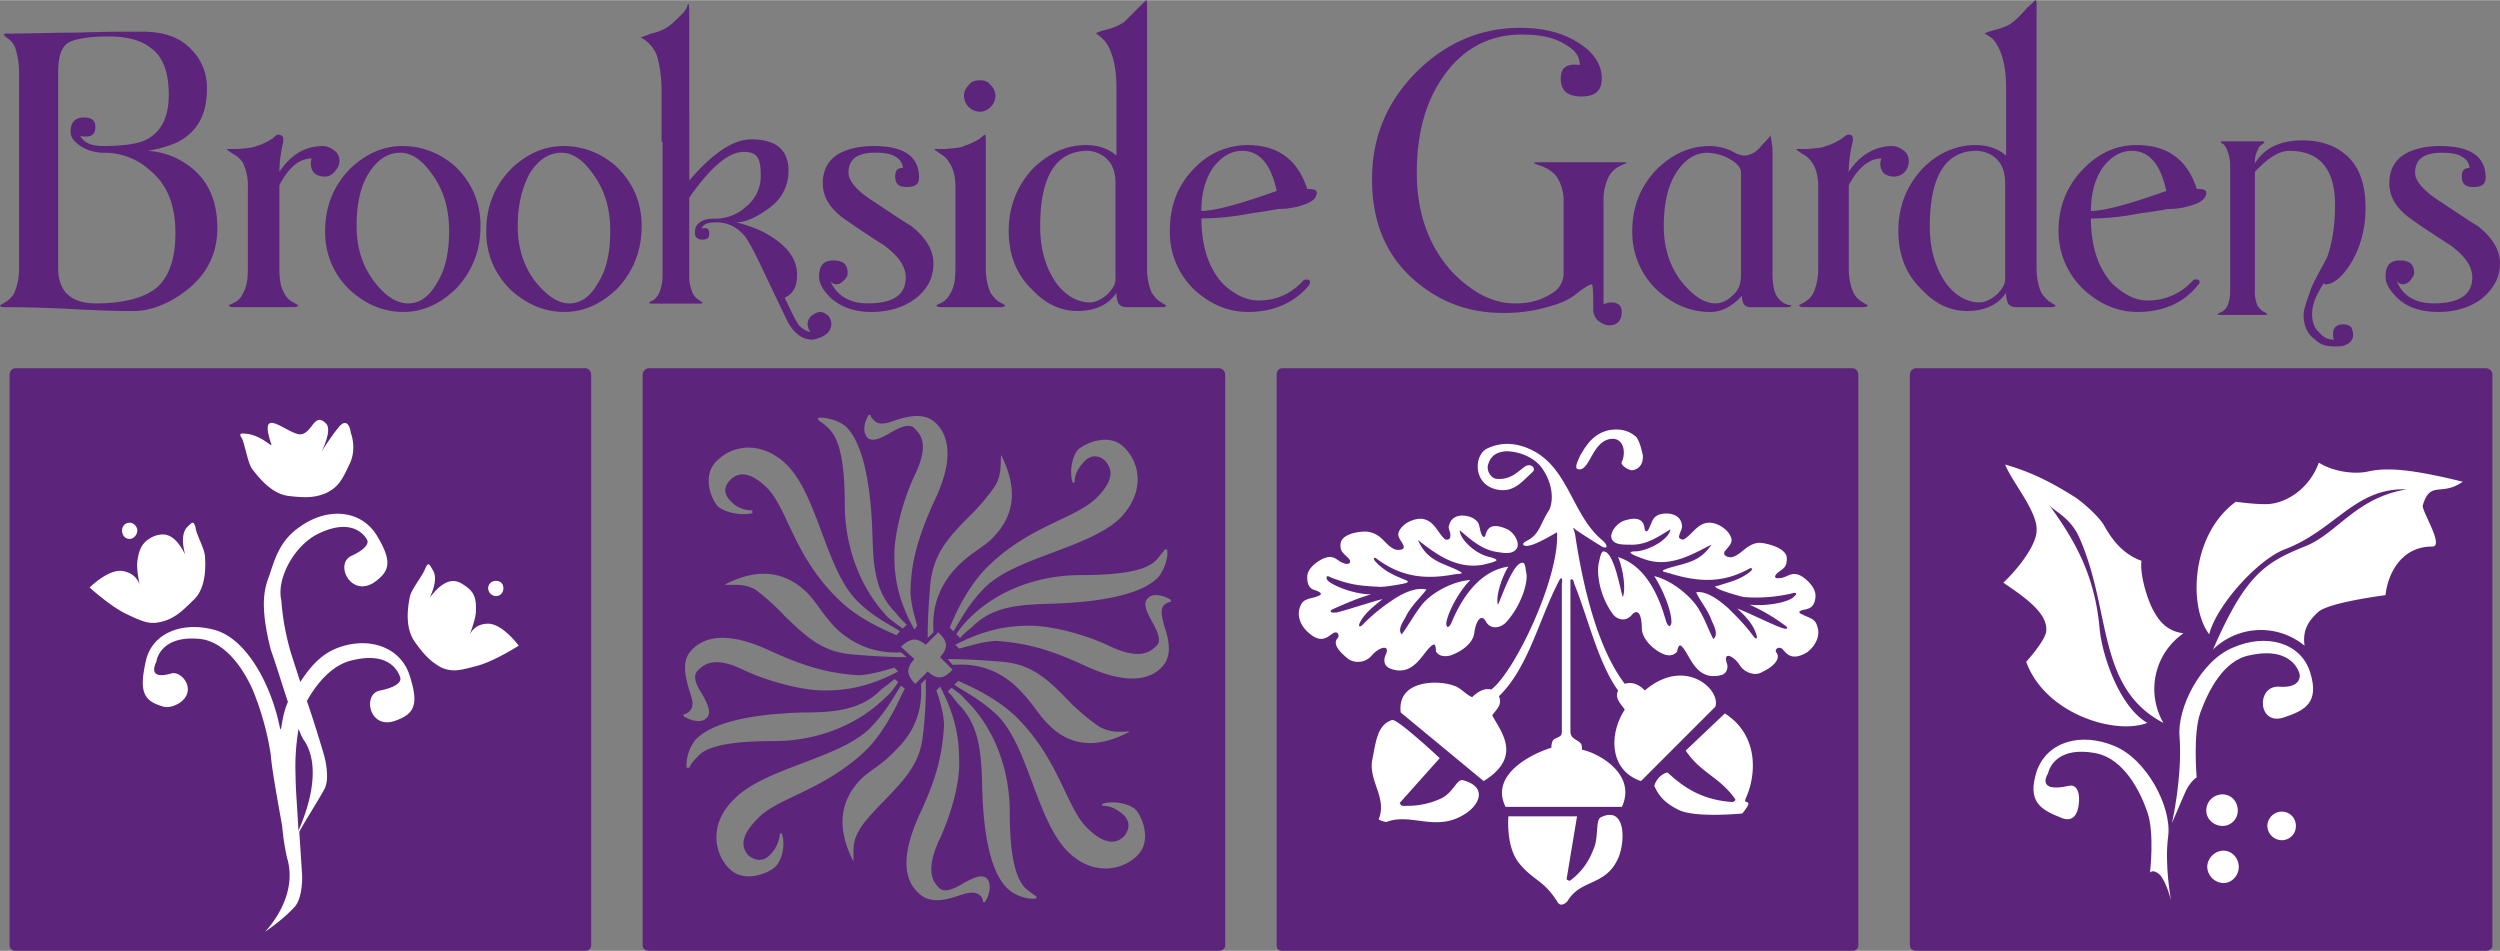
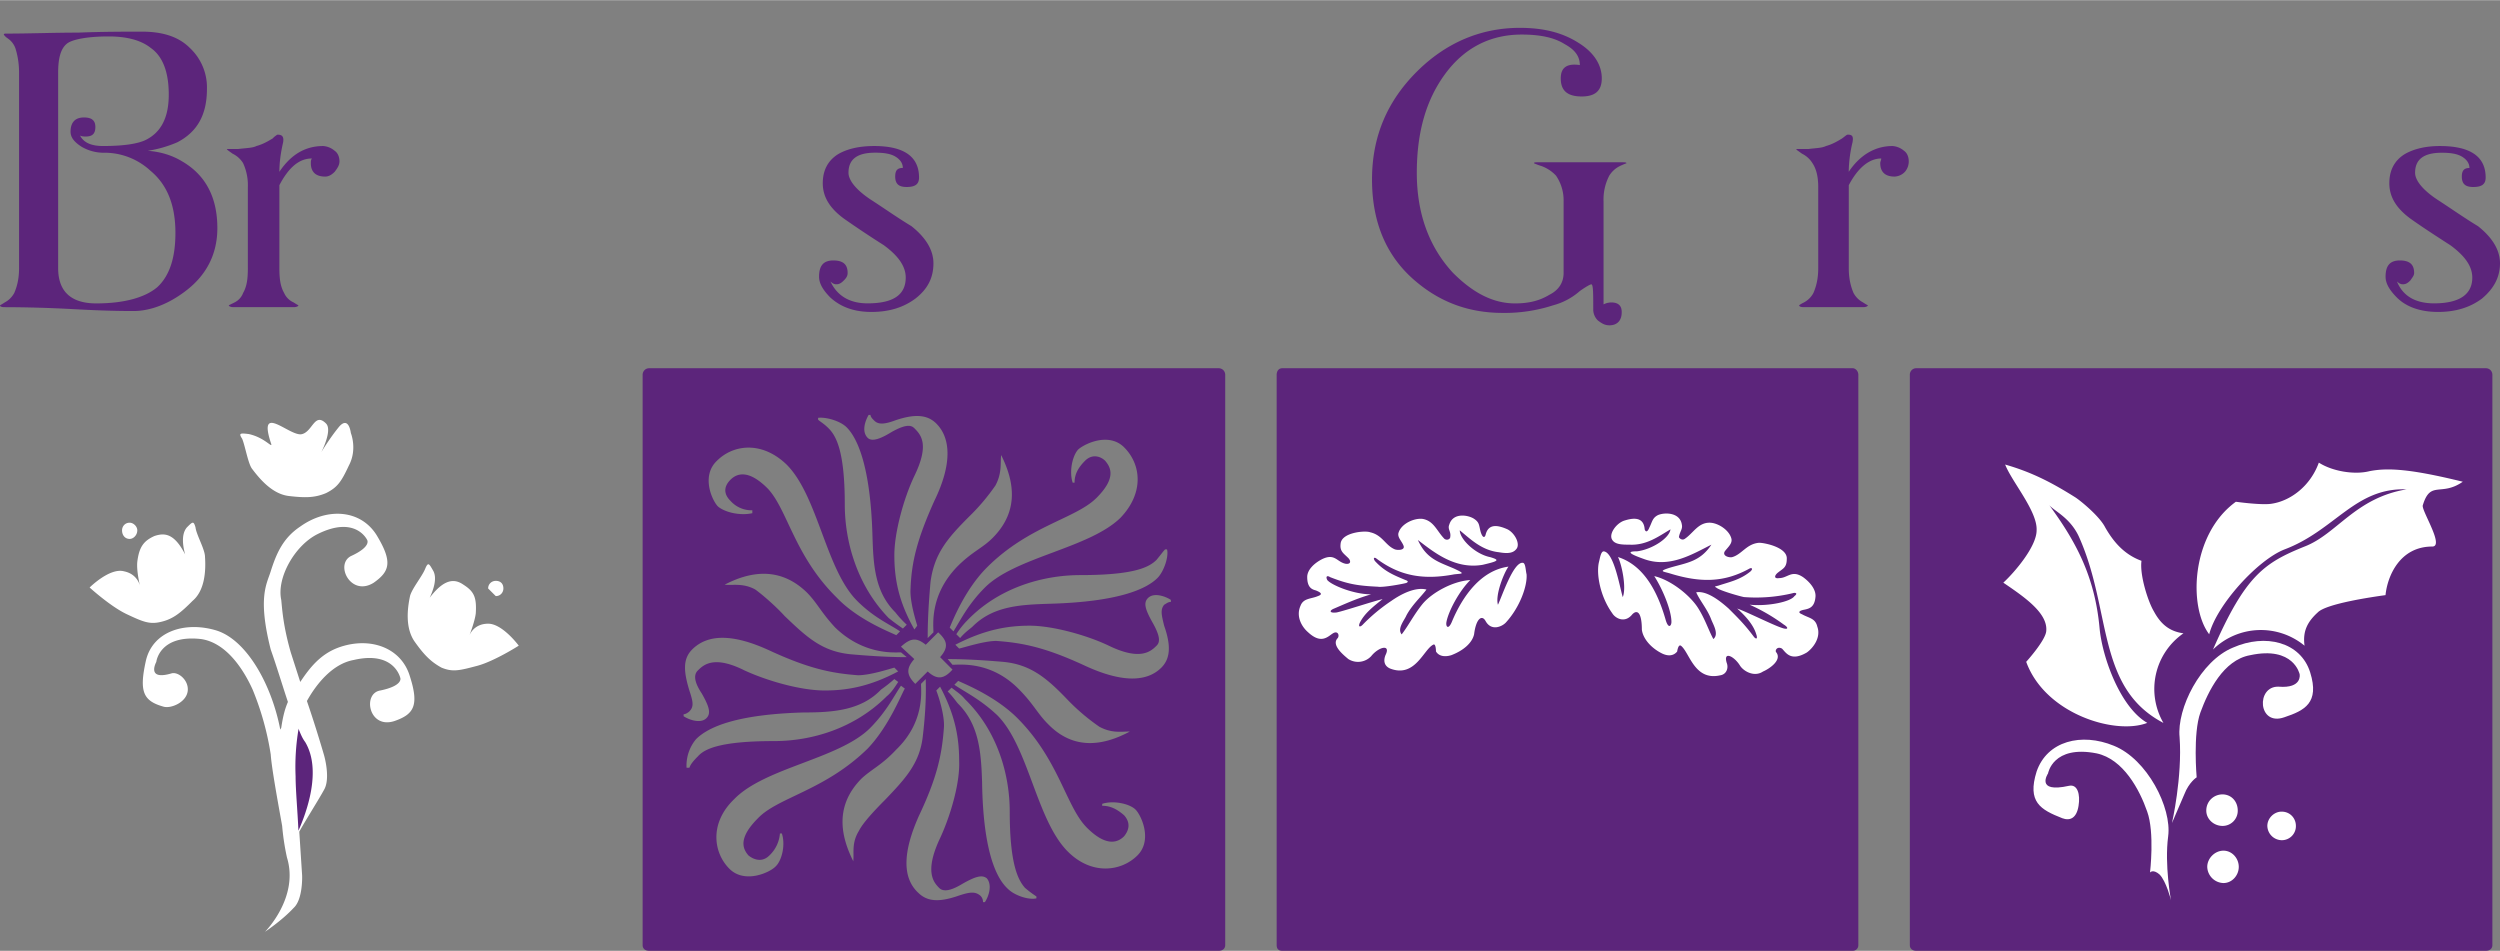
<svg xmlns="http://www.w3.org/2000/svg" width="2500" height="951" viewBox="0 0 43.937 16.707">
  <rect x="0" y="0" width="43.937" height="16.707" fill="#808080" stroke="none" />
  <path d="M33.682 6.468h10.004c.067 0 .117.05.117.117v10.021c0 .066-.05.101-.117.101H33.682c-.067 0-.117-.034-.117-.101V6.585a.113.113 0 0 1 .117-.117zM22.538 6.468h10.021c.051 0 .101.05.101.117v10.021c0 .066-.05.101-.101.101H22.538c-.067 0-.101-.034-.101-.101V6.585c.001-.066.034-.117.101-.117zM11.411 6.468h10.004c.067 0 .118.05.118.117v10.021c0 .066-.05.101-.118.101H11.411c-.067 0-.117-.034-.117-.101V6.585c0-.066.05-.117.117-.117zm5.463 4.742c.101-.118.185-.167.218-.201.369-.369.854-.385 1.374-.402 1.173-.034 1.676-.251 1.877-.453.117-.118.201-.385.167-.502h-.033c-.034.033-.067.083-.151.184-.134.134-.402.268-1.341.268-.653 0-1.424.218-1.977.788a1.447 1.447 0 0 0-.201.251l.067.067zm-.017.185c.084-.017.436-.134.653-.134.469.033.872.117 1.559.436.653.302 1.089.285 1.341.034.167-.167.167-.402.05-.737-.05-.201-.067-.285 0-.369.034-.017.067-.05.118-.05v-.035c-.101-.067-.302-.134-.402-.033-.084.083-.05.201.083.436.151.268.118.352.067.402-.101.101-.285.268-.838 0-.386-.185-.989-.352-1.391-.352-.386 0-.788.067-1.307.335l.067.067zm-.117.285c.134 0 .67-.067 1.156.419.268.268.335.436.52.62.469.486 1.005.368 1.441.134-.151 0-.318.034-.536-.084a3.66 3.66 0 0 1-.537-.452c-.368-.386-.653-.637-1.139-.687-.57-.05-.888-.05-.989-.05l.084.1zm.017-.587c.117-.184.251-.469.553-.771.537-.536 1.827-.687 2.38-1.223.419-.436.369-.938.067-1.24-.268-.268-.687-.067-.804.034-.101.101-.168.385-.101.586h.033c0-.134.051-.251.185-.385s.285-.067.352 0c.1.117.201.302-.151.653-.369.369-1.19.486-1.927 1.224-.385.385-.603.938-.653 1.056l.066.066zm-.821-.117a1.828 1.828 0 0 1-.201-.218c-.369-.368-.386-.854-.402-1.357-.034-1.173-.251-1.692-.453-1.894-.117-.117-.369-.184-.502-.167v.033c.034.033.101.067.184.151.134.134.285.402.285 1.34 0 .654.218 1.425.771 1.994.084.067.151.117.251.185l.067-.067zm.184.017c-.017-.067-.134-.419-.117-.654.017-.469.117-.871.419-1.542.318-.653.285-1.106.033-1.357-.167-.167-.402-.167-.737-.05-.184.067-.285.067-.352 0-.034-.033-.067-.067-.067-.101h-.033c-.05.084-.134.285-.017.402.067.067.201.034.419-.101.268-.151.352-.117.402-.067.117.117.268.285 0 .838-.184.385-.352.989-.352 1.391s.067.804.352 1.307l.05-.066zm.285.117c0-.134-.067-.654.419-1.156.268-.268.436-.318.62-.502.486-.486.369-1.022.151-1.458-.017.151.017.318-.101.536a3.67 3.67 0 0 1-.452.536c-.386.386-.62.653-.688 1.156-.05.553-.05.871-.05.989l.101-.101zm-.587-.017c-.167-.117-.452-.234-.754-.536-.553-.553-.687-1.843-1.24-2.396-.436-.419-.938-.352-1.223-.067-.285.268-.083.704.017.804.118.101.386.167.604.118v-.051a.497.497 0 0 1-.385-.167c-.151-.151-.084-.285 0-.369.101-.101.301-.201.653.151.352.369.469 1.19 1.223 1.927.369.385.938.603 1.039.653l.066-.067zm-.1.838a2.546 2.546 0 0 1-.234.185c-.352.369-.854.402-1.357.402-1.173.033-1.676.251-1.894.469a.727.727 0 0 0-.167.503h.05c.017-.05.05-.101.15-.201.118-.134.402-.268 1.341-.268.653 0 1.408-.218 1.978-.788.083-.067.134-.15.201-.251l-.068-.051zm0-.201c-.067.017-.419.134-.637.134-.469-.034-.871-.118-1.559-.436-.653-.301-1.089-.285-1.357-.017-.167.167-.151.385-.05.72.067.201.083.285 0 .369-.017.017-.067.05-.101.05v.034c.101.067.302.134.402.034.083-.084.05-.201-.084-.436-.167-.252-.117-.353-.067-.402.101-.101.285-.269.821 0 .402.185.989.352 1.408.352.385 0 .788-.067 1.291-.335l-.067-.067zm.117-.268c-.117 0-.653.05-1.156-.436-.251-.269-.318-.436-.502-.62-.486-.47-1.022-.352-1.441-.134.134.017.318-.034.536.084.117.083.352.285.52.469.385.368.653.62 1.156.67.569.051.888.051.988.051l-.101-.084zm0 .586c-.117.167-.251.453-.553.754-.553.537-1.843.687-2.379 1.24-.436.418-.369.938-.084 1.223.268.268.704.067.804-.033.118-.101.185-.386.118-.587h-.034a.592.592 0 0 1-.185.386c-.134.134-.285.067-.368 0-.101-.117-.185-.302.167-.654.352-.369 1.173-.486 1.927-1.223.369-.386.586-.938.654-1.056l-.067-.05zm.821.101c.101.101.151.184.185.218.368.369.402.854.419 1.374.017 1.173.234 1.676.452 1.876.117.118.369.201.503.168v-.033c-.05-.034-.101-.067-.201-.151-.117-.134-.268-.402-.268-1.34 0-.654-.218-1.424-.788-1.977-.067-.084-.151-.134-.234-.201l-.068.066zm-.201-.017c.034.084.151.436.134.654-.034.469-.118.872-.436 1.542-.301.67-.285 1.106-.017 1.357.168.167.386.167.721.05.201-.067.285-.067.369 0a.15.15 0 0 1 .05.117h.033c.067-.1.134-.301.034-.419-.083-.067-.201-.034-.436.101-.251.151-.352.118-.402.067-.101-.101-.251-.285 0-.838.185-.385.369-.988.352-1.391 0-.402-.067-.805-.335-1.307l-.067.067zm-.268-.117c0 .134.067.67-.436 1.156-.251.269-.419.335-.604.503-.486.486-.369 1.022-.151 1.458.017-.151-.033-.318.101-.536.067-.135.269-.353.453-.537.369-.385.62-.654.67-1.139.067-.57.05-.889.05-.989l-.083.084zm.586.016c.168.118.453.252.754.536.553.553.687 1.844 1.24 2.396.419.419.938.352 1.224.067.268-.269.067-.704-.034-.805s-.385-.167-.586-.101v.034c.134 0 .251.05.385.167.134.151.067.285 0 .369-.101.101-.302.201-.654-.151-.368-.369-.486-1.189-1.223-1.927-.386-.386-.938-.604-1.039-.653l-.067.068zm-.251-.485c.15-.168.134-.285-.034-.436l-.218.218c-.167-.134-.268-.117-.436.034l.235.218c-.151.167-.134.285.017.436l.218-.218c.167.151.285.134.436-.033l-.218-.219zM4.91 3.251v1.458c0 .185.017.319.083.436a.326.326 0 0 0 .168.167c.05.034.083.05.083.05 0 .017-.034.033-.083.033H4.105c-.051 0-.084-.017-.084-.033l.101-.05a.305.305 0 0 0 .151-.167c.067-.118.083-.252.083-.437V3.284a.93.93 0 0 0-.083-.419.44.44 0 0 0-.185-.167c-.067-.05-.1-.067-.1-.083h.201c.151-.018.251-.018.318-.052.118-.033.201-.083.285-.133a.384.384 0 0 1 .083-.067c.084 0 .117.034.101.134-.05.218-.066.385-.066.519.201-.301.453-.453.771-.453a.35.35 0 0 1 .201.084c.05.034.084.101.084.185 0 .067-.034.117-.084.184-.051.05-.101.084-.168.084-.167 0-.251-.084-.251-.235 0-.033 0-.05.017-.083-.218 0-.403.151-.57.469zM16.405 4.625c0 .251-.1.452-.318.62-.201.15-.452.234-.771.234-.301 0-.536-.084-.72-.251-.134-.134-.201-.251-.201-.369 0-.201.084-.285.251-.285s.251.067.251.218c0 .05-.017.083-.067.134-.051.05-.084.067-.134.067-.034 0-.067-.017-.101-.05.117.251.335.385.653.385.453 0 .67-.151.67-.453 0-.201-.134-.385-.385-.569a17.914 17.914 0 0 1-.704-.469c-.251-.185-.369-.385-.369-.62 0-.218.084-.402.285-.52.151-.083.352-.134.62-.134.52 0 .787.185.787.553 0 .118-.067.167-.218.167-.134 0-.201-.05-.201-.184 0-.101.033-.151.134-.151 0-.084-.05-.151-.134-.201-.084-.05-.201-.067-.352-.067-.318 0-.469.117-.469.352 0 .134.134.301.385.469.235.151.469.318.721.47.253.201.387.42.387.654zM28.286 5.714c-.083 0-.134-.033-.201-.083a.267.267 0 0 1-.084-.184c0-.302 0-.453-.034-.453-.017 0-.083.034-.201.117a1.156 1.156 0 0 1-.469.251 2.744 2.744 0 0 1-.888.134c-.587 0-1.09-.184-1.525-.553-.52-.436-.771-1.039-.771-1.793s.268-1.391.821-1.927c.502-.486 1.105-.737 1.776-.737.419 0 .754.084 1.039.268.268.168.402.386.402.62 0 .218-.117.318-.352.318-.251 0-.369-.101-.369-.318 0-.185.101-.268.335-.234 0-.151-.083-.269-.268-.369-.185-.117-.436-.167-.754-.167-.553 0-1.006.234-1.341.687-.335.453-.502 1.022-.502 1.743 0 .72.218 1.307.637 1.759.352.352.704.536 1.089.536.251 0 .436-.05.603-.151.167-.083.251-.218.251-.385V3.536a.765.765 0 0 0-.134-.453.655.655 0 0 0-.252-.167 1.073 1.073 0 0 1-.134-.05c0-.017.017-.017.067-.017h1.475c.05 0 .083 0 .083.017 0 0-.05.017-.118.05a.457.457 0 0 0-.184.167.91.91 0 0 0-.101.453v1.81a.31.31 0 0 1 .134-.034c.117 0 .185.05.185.167.003.151-.081.235-.215.235zM32.492 3.251v1.458c0 .185.034.319.083.436a.404.404 0 0 0 .168.167c.05.034.084.05.084.05 0 .017-.034.033-.084.033h-1.039c-.067 0-.084-.017-.084-.033 0 0 .017-.017.084-.05a.405.405 0 0 0 .167-.167c.05-.117.084-.251.084-.436V3.284c0-.184-.034-.318-.101-.419a.443.443 0 0 0-.184-.167c-.067-.05-.101-.067-.101-.083h.218c.134-.017.234-.017.302-.051.117-.033.201-.083.285-.134.067-.05.083-.067.1-.067.084 0 .101.034.084.134a2.32 2.32 0 0 0-.067.519c.201-.301.469-.453.771-.453a.35.35 0 0 1 .201.084c.05.034.083.101.083.185a.28.28 0 0 1-.067.184.265.265 0 0 1-.183.084c-.167 0-.251-.084-.251-.235 0-.033.017-.05.017-.083-.202 0-.403.151-.57.469zM43.937 4.625c0 .251-.117.452-.318.62-.201.15-.452.234-.771.234-.302 0-.553-.084-.721-.251-.134-.134-.201-.251-.201-.369 0-.201.084-.285.251-.285s.251.067.251.218c0 .05-.033.083-.067.134-.05.05-.083.067-.134.067-.033 0-.067-.017-.101-.05.101.251.318.385.653.385.436 0 .671-.151.671-.453 0-.201-.134-.385-.386-.569-.234-.151-.469-.302-.704-.469-.251-.185-.368-.385-.368-.62 0-.218.083-.402.285-.52.151-.083.352-.134.603-.134.536 0 .805.185.805.553 0 .118-.067.167-.218.167-.134 0-.201-.05-.201-.184.001-.099.034-.15.134-.15 0-.084-.05-.151-.134-.201s-.201-.067-.352-.067c-.318 0-.469.117-.469.352 0 .134.134.301.386.469.234.151.469.318.72.47.252.2.386.419.386.653zM3.82 4.005c0 .469-.201.854-.604 1.14-.3.217-.602.318-.87.318-.402 0-.754-.017-1.072-.034a23.077 23.077 0 0 0-1.19-.034C.017 5.396 0 5.379 0 5.362c0 0 .033-.017.083-.05a.407.407 0 0 0 .168-.167c.05-.117.084-.251.084-.436V1.273c0-.185-.034-.335-.067-.436A.359.359 0 0 0 .134.67C.084.637.067.604.067.604c0-.017.017-.017.067-.017C.52.587.939.57 1.374.57 1.81.553 2.195.553 2.497.553c.352 0 .637.084.838.285a.95.95 0 0 1 .302.721c0 .452-.167.754-.52.938a2.132 2.132 0 0 1-.52.15c.235.017.436.084.603.185.403.234.62.62.62 1.173zm-.737.084c0-.469-.134-.838-.436-1.089a1.189 1.189 0 0 0-.837-.319.77.77 0 0 1-.369-.101c-.134-.083-.201-.167-.201-.268 0-.167.084-.251.235-.251.134 0 .201.05.201.167s-.051.168-.168.168c-.033 0-.067 0-.101-.017.068.135.218.184.403.184.335 0 .586-.033.737-.1.285-.134.419-.402.419-.804 0-.386-.101-.67-.318-.821C2.48.704 2.229.637 1.91.637c-.369 0-.62.05-.721.117-.117.084-.167.251-.167.52v3.435c0 .419.235.62.67.62.486 0 .854-.101 1.072-.285.218-.201.319-.52.319-.955z" fill="#5c257b" />
-   <path d="M8.445 3.972c0 .436-.151.804-.436 1.105-.284.269-.586.402-.921.402-.352 0-.653-.134-.921-.369a1.39 1.39 0 0 1-.453-1.055c0-.436.151-.804.453-1.106.268-.251.57-.386.905-.386s.653.118.922.352c.3.286.451.638.451 1.057zm-.552.083c0-.402-.101-.737-.318-1.022-.169-.235-.353-.352-.537-.352-.218 0-.402.117-.553.352-.151.235-.218.553-.218.939 0 .402.118.737.335 1.005.184.235.385.352.57.352.201 0 .369-.117.503-.352.15-.235.218-.537.218-.922zM11.277 3.972c0 .436-.151.804-.436 1.105-.285.269-.587.402-.922.402-.352 0-.653-.134-.922-.369a1.396 1.396 0 0 1-.451-1.055c0-.436.151-.804.452-1.106.269-.251.57-.386.905-.386s.653.118.921.352c.302.286.453.638.453 1.057zm-.552.083c0-.402-.101-.737-.319-1.022-.167-.235-.352-.352-.536-.352-.218 0-.402.117-.553.352-.134.235-.218.553-.218.939 0 .402.118.737.335 1.005.201.235.385.352.57.352.201 0 .369-.117.502-.352.151-.235.219-.537.219-.922zM17.494 1.676c0 .083-.033.15-.084.201a.268.268 0 0 1-.184.083.281.281 0 0 1-.201-.083.28.28 0 0 1-.083-.201c0-.067.033-.134.083-.185.05-.067.117-.083.201-.083.067 0 .134.017.184.083a.267.267 0 0 1 .084.185zm.168 3.686c0 .017-.017.033-.067.033h-1.056c-.05 0-.084-.017-.084-.033l.101-.05a.383.383 0 0 0 .151-.167c.067-.117.084-.251.084-.436V3.284c0-.184-.034-.318-.101-.419a.407.407 0 0 0-.167-.167c-.067-.05-.101-.067-.101-.083h.201c.134-.017.251-.017.318-.051a1.41 1.41 0 0 0 .285-.134.384.384 0 0 1 .083-.067c.017 0 .017.067.017.218v2.128c0 .185.034.319.083.436.051.067.101.134.168.167.068.034.085.05.085.05zM20.494 5.362c0 .017-.017.033-.067.033h-.62c-.067 0-.117-.017-.151-.067a.446.446 0 0 1-.034-.184c-.15.218-.385.318-.687.318-.285 0-.553-.117-.788-.369-.285-.268-.419-.62-.419-1.039 0-.436.151-.804.436-1.106.285-.268.586-.402.921-.402.218 0 .402.067.536.185v-1.19c0-.268-.033-.469-.101-.637a.593.593 0 0 0-.167-.251c-.067-.05-.1-.083-.1-.067 0 0 .05-.034.184-.067a.967.967 0 0 0 .318-.134L20.142 0c.017 0 .017.067.017.218v4.491c0 .185.034.319.084.436.05.067.101.134.168.167.049.034.083.05.083.05zm-.889-.452V3.217c0-.218-.067-.369-.201-.469a.536.536 0 0 0-.285-.101c-.553 0-.838.436-.838 1.324 0 .419.101.737.285 1.005.168.218.369.335.587.335.101 0 .201-.05.301-.134.101-.1.151-.183.151-.267zM23.007 5.01c-.268.318-.637.469-1.073.469-.352 0-.653-.134-.921-.369a1.394 1.394 0 0 1-.453-1.056c0-.436.134-.804.436-1.106a1.29 1.29 0 0 1 .922-.402c.536 0 .888.251 1.056.771.117 0 .168.017.168.067 0 .084-.067.151-.201.201-.134.05-.285.084-.486.084.017 0-.15.033-.502.083a4.633 4.633 0 0 1-.838.084c0 .502.134.888.385 1.156.201.184.402.285.62.285.318 0 .57-.117.788-.352.015-.015.032-.015.066-.015s.05.017.05.05c0 .017-.017.034-.017.05zm-.569-1.658c-.101-.469-.302-.704-.604-.704-.201 0-.368.101-.52.302-.134.201-.201.452-.201.754.235-.001.671-.118 1.325-.352zM30.598 4.826V3.033c0-.101-.083-.185-.251-.269a.894.894 0 0 0-.335-.083c-.218 0-.402.117-.553.352-.151.234-.218.553-.218.938 0 .402.117.737.335 1.005.201.235.385.352.569.352.117 0 .218-.05.318-.151.101-.083.135-.217.135-.351zm.553-2.229v2.179c0 .184.017.335.083.436.034.05.083.101.167.134a.294.294 0 0 0 .084.017c0 .017-.033.033-.084.033h-.637c-.101 0-.15-.067-.15-.201-.168.184-.353.285-.553.285-.352 0-.654-.134-.921-.369a1.394 1.394 0 0 1-.453-1.056c0-.436.151-.804.453-1.106.268-.251.569-.386.904-.386.134 0 .269.034.386.084a.51.51 0 0 0 .218.084c.101 0 .218-.05.318-.185.117-.117.168-.184.151-.184l.034.235zM36.128 5.362c0 .017-.033.033-.084.033h-.603c-.067 0-.117-.017-.151-.067a.449.449 0 0 1-.033-.184c-.151.218-.386.318-.688.318-.285 0-.553-.117-.787-.369-.285-.268-.419-.62-.419-1.039 0-.436.15-.804.436-1.106.268-.268.586-.402.922-.402.218 0 .402.067.536.185v-1.19c0-.268-.034-.469-.101-.637-.051-.117-.101-.201-.168-.251-.083-.05-.117-.083-.117-.067 0 0 .067-.034.201-.067.134-.034.251-.084.302-.134.067-.05.15-.134.251-.251.101-.084.134-.134.151-.134.017 0 .017.067.017.218v4.491c0 .185.033.319.084.436.05.067.101.134.167.167.051.034.084.05.084.05zm-.888-.452V3.217c0-.218-.067-.369-.201-.469a.543.543 0 0 0-.302-.101c-.536 0-.821.436-.821 1.324 0 .419.101.737.285 1.005.167.218.368.335.586.335.101 0 .201-.05.302-.134.1-.1.151-.183.151-.267zM38.625 5.01c-.251.318-.62.469-1.056.469-.352 0-.654-.134-.922-.369a1.409 1.409 0 0 1-.469-1.056c0-.436.151-.804.453-1.106.268-.268.569-.402.921-.402.537 0 .888.251 1.056.771.117 0 .167.017.167.067 0 .084-.067.151-.201.201a1.31 1.31 0 0 1-.485.085c.017 0-.151.033-.52.083a4.477 4.477 0 0 1-.821.084c0 .502.134.888.386 1.156.201.184.402.285.603.285.318 0 .586-.117.804-.352.017-.017.033-.017.067-.017.033 0 .05.017.05.05 0 .018-.016.035-.033.051zm-.553-1.658c-.101-.469-.301-.704-.603-.704-.201 0-.369.101-.52.302-.134.201-.201.452-.201.754.234-.001.67-.118 1.324-.352zM41.574 3.653c0 .386-.101.721-.269.989-.15.234-.302.352-.436.352-.017 0-.017-.017-.033-.017-.101.168-.201.335-.201.536 0 .134.033.252.134.335a.3.3 0 0 0 .251.117c-.017-.033-.017-.067-.017-.101 0-.117.067-.167.185-.167a.19.19 0 0 1 .134.05.315.315 0 0 1 .034.134c0 .117-.101.184-.218.201-.268.018-.368-.033-.469-.133-.117-.084-.184-.235-.184-.419 0-.101.067-.268.134-.469.117-.268.268-.486.301-.604.083-.268.118-.553.118-.854 0-.637-.269-.955-.805-.955-.185 0-.385.134-.604.369v2.078a.66.66 0 0 0 .051.285c.033.034.067.084.117.101.033.017.05.033.05.033 0 .017-.017.017-.05.017h-.771c-.034 0-.05 0-.05-.017 0 0 .017-.017.067-.033a.291.291 0 0 0 .101-.101.674.674 0 0 0 .05-.285V2.916a.595.595 0 0 0-.05-.268.275.275 0 0 0-.067-.117c-.033-.017-.05-.033-.05-.033 0-.017.017-.017.05-.017h.67c.034 0 .05 0 .05.017l-.034.033a.166.166 0 0 0-.083.101.437.437 0 0 0-.051.234c.201-.318.52-.402.838-.402.302 0 .553.083.737.234.253.201.37.519.37.955zM12.115 1.96v1.207c.419-.486.771-.721 1.089-.721.436 0 .654.185.654.553 0 .285-.134.52-.385.687-.218.151-.386.218-.536.218.201.05.385.117.536.201.352.201.536.436.536.721 0 .201-.067.335-.218.402.117.251.201.419.251.486.05.051.117.101.201.118a.272.272 0 0 1-.05-.134c0-.05.017-.101.067-.151.051-.034.101-.067.151-.067.067 0 .1.033.15.067.034.05.05.101.05.134a.239.239 0 0 1-.083.184.537.537 0 0 1-.251.101c-.167 0-.318-.101-.436-.318l-.52-1.089c-.118-.234-.201-.402-.302-.486a.607.607 0 0 0-.453-.167c-.134 0-.218.034-.234.117.017-.017.033-.017.05-.017.067 0 .083.034.083.101s-.033.101-.117.101-.134-.034-.134-.117c0-.084.017-.134.083-.185s.167-.067.268-.067a.789.789 0 0 0 .536-.201.69.69 0 0 0 .269-.57c0-.302-.067-.402-.302-.402-.302 0-.637.352-.955.805v1.391c0 .117.033.218.067.302.034.05.067.084.117.117.034.017.05.034.05.034 0 .017-.017.017-.05.017h-.838c-.033 0-.05 0-.05-.017 0 0 .017-.017.05-.034.05-.017.084-.067.118-.117a.815.815 0 0 0 .067-.302V2.48l-.017.017v-.889c0-.268-.033-.469-.083-.637a.609.609 0 0 0-.285-.318s.067-.017.184-.067a.812.812 0 0 0 .318-.134c.067-.05.151-.134.251-.234.084-.101.067-.151.084-.151s.017.084.017.235V1.96h.002z" fill="#5c257b" />
-   <path d="M27.548 15.835c.235-.402.687-.251.905-.788.117-.318.101-.888-.318-.687-.101.05-.033.369-.134.57a1.167 1.167 0 0 1-.335.486c-.067.05-.067.083-.134.034l.184-1.106H26.51s-.051.553.201.838c.235.285.419.285.654.654.066.134.183-.001.183-.001zM30.615 14.294c.017 0 .101-.134.101-.134.05-.117-.084-.017-.034-.134.185-.402.235-1.105-.368-1.491l-.688.653c.269.402.587.453.872.855 0 .034-.017.034-.05.05-.469-.034-.804-.201-1.14-.52-.101.017-.201.117-.234.234.084.201.218.318.419.419.284.151 1.122.068 1.122.068zM24.364 14.444c.419-.167.855.168 1.341-.117.302-.167.452-.503 0-.62-.101-.017-.167.218-.369.318a1.382 1.382 0 0 1-.603.134c-.067 0-.101.017-.134-.05l.704-.788s-.754-.704-.838-.67c-.268.084-.285.402-.352.721-.05.369.268.653.117 1.022.034.034.134.05.134.05zM27.364 9.351c.05.787-.737 2.446-1.156 2.765-.168-.05-.335.134-.335.134-.117-.05-.201-.167-.318-.201-.252-.101-1.006-.118-.938.469l1.458 1.206c.704-.436.285-.888.151-1.156.067-.1.185-.184.117-.335.52-.502.704-1.357 1.056-2.027.05-.101.067-.017.05.05v2.597c0 .084-.034.084-.134.134-.05.034-.05.134-.05.151-.335.101-1.089.469-.805 1.039h2.045c.268-.586-.436-.955-.704-1.005 0-.033.017-.101-.067-.15-.05-.034-.134-.067-.134-.168V10.19c.05-.051.067.067.067.067.234.57.419 1.391.771 1.876-.067.134.05.235.117.335-.285.436-.268 1.072.285 1.256l1.307-1.307c.101-.302-.536-.888-1.24-.285 0 0-.151-.184-.352-.117-.486-.637-.737-1.726-.871-2.614-.017-.101-.067-.167 0-.101.067.051.385.252.469.302.101.051.117-.017 0-.117-.52-.436-.586-1.257-1.223-1.575-.269-.134-.537-.151-.788-.033-.234.101-.268.62.151.72.302.067.436-.117.637-.301.083-.067-.034-.185-.151-.084-.117.084-.234.218-.469.201-.101 0-.201-.151-.151-.268.051-.151.151-.201.302-.218.235 0 .47.101.604.252.167.201.268.519.167.771-.167.251-.167.436-.402.553-.101.051-.067.101.033.084.132-.019.384-.17.501-.236zM28.872 7.993c-.017-.067-.05-.235-.117-.318-.134-.117-.285-.151-.486-.117-.268.067-.385.251-.502.452-.034.084-.117.235-.017.235.201.017.235-.52.586-.537.218 0 .234.269.168.402-.034.05.083.134.167.151.084 0 .218-.067.201-.268z" fill="#fff" />
  <path d="M29.358 9.3c-.201.118-.419.285-.721.269-.117 0-.251 0-.302-.084-.067-.101.067-.285.201-.335.151-.05.352-.084.369.15.017.051.05.051.083-.033.051-.101.051-.167.151-.218.117-.05.385-.05.419.167.017.083-.034.117-.051.218 0 .017.051.067.101.034.151-.101.235-.285.436-.285.151 0 .353.134.386.285.017.084-.067.15-.117.218-.051.084.084.117.134.101.168-.05.251-.234.469-.251.101 0 .502.083.486.285 0 .151-.067.168-.15.235-.067.05-.084.117.017.101.15 0 .218-.151.419-.017.117.084.234.218.218.352-.017.184-.117.201-.185.218-.101.017-.134.05-.05.083.117.067.234.067.268.218.067.184-.067.369-.184.453-.285.167-.369 0-.436-.067-.083-.05-.134.034-.1.067.1.134-.118.285-.235.335-.15.101-.335 0-.402-.101-.101-.167-.302-.268-.235-.05.034.084 0 .201-.117.218-.452.101-.536-.402-.687-.52-.05-.034-.067.101-.067.101-.067.083-.168.083-.269.033-.201-.101-.335-.268-.352-.419 0-.268-.067-.369-.167-.268-.134.167-.302.067-.352-.017-.218-.301-.285-.703-.234-.904.017-.067.033-.185.083-.185.184.017.285.653.335.804.067-.167-.017-.57-.084-.704.469.15.704.637.838 1.106.05.167.101.101.101.034 0-.201-.151-.57-.302-.805.285.067.604.318.754.536.134.201.201.419.285.57.101-.083 0-.251-.034-.335-.067-.184-.201-.335-.268-.486.185-.034.419.15.57.285.184.184.285.285.436.486.034.05.084.067.05-.033-.05-.168-.185-.318-.335-.453.15.05.62.285.771.335.134.05.134 0 .051-.051a3.21 3.21 0 0 0-.604-.352c.318.033.721-.05.788-.151.067-.05.017-.067-.034-.05a2.76 2.76 0 0 1-.854.067c-.084-.017-.436-.117-.486-.167-.033-.017-.033-.017.034-.033.201-.067.385-.101.569-.252.05-.05.017-.066-.017-.05-.452.251-.871.251-1.408.084-.117-.034-.201-.034.017-.101.285-.084.52-.101.72-.402-.335.167-.737.419-1.19.251-.285-.101-.285-.134-.117-.134.269-.034.57-.235.587-.386zM25.655 9.317c.184.151.385.352.687.385.101.017.234.034.302-.05.084-.084-.017-.285-.151-.353-.151-.066-.335-.117-.385.101-.017.051-.051.051-.084-.05-.033-.117-.017-.168-.117-.235s-.369-.117-.436.101c-.034.083.033.117.017.218 0 .034-.05.067-.101.034-.134-.134-.185-.318-.386-.352-.15-.017-.368.084-.419.235-.033.083.051.15.084.234.034.084-.101.084-.15.067-.168-.067-.218-.252-.436-.301-.083-.034-.502 0-.519.201-.017.134.05.167.134.251.05.05.05.117-.05.101-.151-.033-.184-.185-.402-.084-.135.067-.269.185-.269.318 0 .185.084.218.151.235.083.034.134.067.034.101-.117.05-.251.034-.302.167-.084.185.017.369.134.469.235.218.352.067.436.017.084-.051.118.033.084.083-.117.117.084.285.185.369a.317.317 0 0 0 .402-.05c.134-.167.352-.218.251-.017-.033.084-.033.185.084.235.436.167.586-.335.754-.419.05-.034.05.118.05.118.05.083.151.101.268.066.218-.083.369-.218.402-.368.033-.269.134-.352.201-.234.101.184.285.1.352.033.251-.269.386-.653.369-.854-.017-.067-.017-.201-.067-.201-.167-.017-.369.603-.436.737-.05-.168.101-.553.185-.67-.486.067-.805.52-.989.956-.066.167-.117.1-.101.017.034-.185.218-.536.419-.737-.301.017-.67.218-.838.419-.15.184-.251.385-.368.536-.084-.101.05-.251.084-.335.1-.185.251-.319.352-.453-.201-.05-.452.083-.62.201a3.082 3.082 0 0 0-.503.419c-.033.034-.083.051-.05-.033.083-.168.234-.285.402-.419-.151.033-.654.201-.805.234-.134.017-.134-.033-.05-.067.235-.101.419-.184.654-.251-.318 0-.704-.167-.771-.251-.034-.067 0-.084.05-.051.302.118.469.151.838.168.084.017.452-.05.503-.067.033-.017.033-.033-.017-.05-.201-.084-.369-.151-.537-.335-.033-.05-.017-.067.017-.05.419.318.838.386 1.375.285.134-.017.218 0 0-.101-.269-.117-.486-.168-.637-.503.285.218.654.52 1.139.436.285-.067.302-.083.135-.134-.27-.053-.538-.321-.538-.472zM38.792 15.232c0-.151.134-.285.285-.285.151 0 .269.134.269.285 0 .15-.118.284-.269.284a.293.293 0 0 1-.285-.284zM39.848 14.512c0-.134.117-.251.251-.251.15 0 .251.117.251.251a.247.247 0 0 1-.251.251.257.257 0 0 1-.251-.251zM38.775 14.243c0-.167.134-.285.285-.285.15 0 .268.118.268.285a.266.266 0 0 1-.268.269c-.15 0-.285-.117-.285-.269zM41.641 8.278c.335-.067.754-.033 1.642.185-.386.268-.569-.034-.704.418-.017.101.385.721.167.721-.57 0-.788.52-.821.854-.251.034-1.039.151-1.189.302-.185.168-.269.335-.234.587a1.205 1.205 0 0 0-1.609.067c.57-1.307.905-1.525 1.609-1.81.569-.218.888-.854 1.793-1.005-.905-.034-1.257.721-2.146 1.056-.469.184-1.189.972-1.323 1.491-.369-.486-.318-1.76.469-2.329 0 0 .469.066.637.033.318-.05.67-.302.821-.721.234.151.62.218.888.151zM35.793 9.317c.017-.335-.436-.854-.553-1.156.469.134.821.318 1.223.57.084.05.436.335.536.536.135.234.318.469.637.586-.034.251.117.721.218.888.117.218.268.352.52.386a1.19 1.19 0 0 0-.352 1.575c-1.189-.62-.905-1.994-1.491-3.285-.168-.352-.469-.453-.536-.57.469.637.821 1.257.905 2.195.05.52.369 1.391.838 1.659-.553.218-1.793-.151-2.128-1.073 0 0 .335-.369.352-.537.034-.318-.385-.603-.754-.854.199-.183.585-.635.585-.92z" fill="#fff" />
  <path d="M38.172 14.461s.184-.804.134-1.508c-.051-.503.368-1.341.938-1.575.569-.251 1.189-.101 1.357.436s-.1.67-.453.788c-.469.167-.502-.553-.101-.537.419.034.369-.218.369-.218s-.101-.502-.872-.335c-.469.084-.737.637-.872 1.006-.134.369-.066 1.14-.066 1.14s-.134.083-.218.301l-.216.502zM38.155 15.818s-.117-.62-.05-1.123c.067-.502-.369-1.357-.955-1.592-.57-.235-1.173-.083-1.357.453-.168.536.067.67.452.821.134.05.251 0 .285-.218.033-.201-.017-.385-.168-.352-.603.134-.368-.218-.368-.218s.083-.503.854-.352c.469.101.754.637.888 1.022.134.369.05 1.072.05 1.072s.05-.067.167.034c.119.118.202.453.202.453z" fill="#fff" />
-   <path d="M.268 6.468h10.021c.05 0 .101.05.101.117v10.021c0 .066-.05.101-.101.101H.268c-.05 0-.1-.034-.1-.101V6.585c-.001-.066.05-.117.1-.117z" fill="#5c257b" />
-   <path d="M5.044 7.172c0-.067.067-.134.134-.134.084 0 .134.067.134.134 0 .084-.05.151-.134.151-.067 0-.134-.067-.134-.151z" fill="#5c257b" />
-   <path d="M4.943 12.786c.033-.218.067-.335.117-.453-.101-.302-.201-.637-.302-.921-.234-.922-.067-1.156 0-1.375.101-.318.218-.586.52-.787.469-.335 1.056-.302 1.34.15.285.47.235.637-.05.838-.401.252-.687-.318-.401-.468.369-.168.285-.285.285-.285s-.202-.436-.872-.101c-.402.201-.721.771-.637 1.156.017.168.033.453.167.922l.167.52c.167-.251.352-.486.67-.604.553-.201 1.106 0 1.256.503.168.52.067.67-.268.787-.453.151-.57-.485-.251-.536.402-.083.352-.218.352-.218s-.101-.486-.821-.318c-.369.067-.654.419-.821.721.167.486.302.955.302.955s.117.402 0 .604c-.101.184-.335.553-.436.737l.05.771s.017.419-.15.57c-.201.218-.503.419-.503.419s.604-.603.386-1.307a4.25 4.25 0 0 1-.084-.553c-.084-.469-.185-1.022-.201-1.257a5.005 5.005 0 0 0-.318-1.14c-.151-.335-.452-.821-.905-.888-.737-.083-.788.402-.788.402s-.185.335.268.201c.117-.033.301.118.285.302-.017.201-.285.318-.419.285-.369-.101-.436-.268-.318-.805.117-.52.687-.703 1.24-.536.536.168.972.955 1.123 1.743l.017-.034zM2.714 9.417c-.184.084-.268.185-.301.453-.017.167.05.436.05.436s-.033-.218-.285-.269c-.251-.066-.603.285-.603.285s.368.335.653.469c.285.134.402.184.604.134.218-.051.352-.168.553-.369.218-.184.234-.536.218-.771 0-.134-.151-.386-.167-.52-.034-.117-.05-.101-.151 0-.218.251.151.922.101.788-.253-.702-.47-.702-.672-.636zM5.312 7.625c.184-.051.218-.386.418-.185.118.118-.083.503-.083.503s.151-.252.318-.453c.167-.184.201.117.201.117s.117.285-.034.57c-.133.285-.2.385-.402.486-.2.084-.368.084-.653.051-.285-.034-.503-.285-.653-.486-.067-.101-.118-.402-.168-.52-.067-.101-.033-.101.117-.083.302.067.436.285.386.151-.235-.721.352-.085.553-.151zM8.144 10.272c.185.118.235.218.218.502-.017.151-.117.402-.117.402s.067-.218.335-.218c.252 0 .537.386.537.386s-.419.268-.721.352c-.318.084-.436.117-.637.034-.184-.101-.302-.218-.469-.453s-.134-.569-.084-.804c.034-.134.218-.352.269-.486.05-.117.067-.084.134.033.167.269-.302.889-.234.754.367-.636.601-.619.769-.502zM2.145 9.317c0-.067.05-.134.134-.134.067 0 .134.067.134.134 0 .083-.067.151-.134.151-.084 0-.134-.068-.134-.151zM8.579 10.339c0-.083.067-.134.134-.134.084 0 .134.05.134.134 0 .067-.05.134-.134.134a.144.144 0 0 1-.134-.134z" fill="#fff" />
+   <path d="M4.943 12.786c.033-.218.067-.335.117-.453-.101-.302-.201-.637-.302-.921-.234-.922-.067-1.156 0-1.375.101-.318.218-.586.52-.787.469-.335 1.056-.302 1.34.15.285.47.235.637-.05.838-.401.252-.687-.318-.401-.468.369-.168.285-.285.285-.285s-.202-.436-.872-.101c-.402.201-.721.771-.637 1.156.017.168.033.453.167.922l.167.52c.167-.251.352-.486.67-.604.553-.201 1.106 0 1.256.503.168.52.067.67-.268.787-.453.151-.57-.485-.251-.536.402-.083.352-.218.352-.218s-.101-.486-.821-.318c-.369.067-.654.419-.821.721.167.486.302.955.302.955s.117.402 0 .604c-.101.184-.335.553-.436.737l.05.771s.017.419-.15.57c-.201.218-.503.419-.503.419s.604-.603.386-1.307a4.25 4.25 0 0 1-.084-.553c-.084-.469-.185-1.022-.201-1.257a5.005 5.005 0 0 0-.318-1.14c-.151-.335-.452-.821-.905-.888-.737-.083-.788.402-.788.402s-.185.335.268.201c.117-.033.301.118.285.302-.017.201-.285.318-.419.285-.369-.101-.436-.268-.318-.805.117-.52.687-.703 1.24-.536.536.168.972.955 1.123 1.743l.017-.034zM2.714 9.417c-.184.084-.268.185-.301.453-.017.167.05.436.05.436s-.033-.218-.285-.269c-.251-.066-.603.285-.603.285s.368.335.653.469c.285.134.402.184.604.134.218-.051.352-.168.553-.369.218-.184.234-.536.218-.771 0-.134-.151-.386-.167-.52-.034-.117-.05-.101-.151 0-.218.251.151.922.101.788-.253-.702-.47-.702-.672-.636zM5.312 7.625c.184-.051.218-.386.418-.185.118.118-.083.503-.083.503s.151-.252.318-.453c.167-.184.201.117.201.117s.117.285-.034.57c-.133.285-.2.385-.402.486-.2.084-.368.084-.653.051-.285-.034-.503-.285-.653-.486-.067-.101-.118-.402-.168-.52-.067-.101-.033-.101.117-.083.302.067.436.285.386.151-.235-.721.352-.085.553-.151zM8.144 10.272c.185.118.235.218.218.502-.017.151-.117.402-.117.402s.067-.218.335-.218c.252 0 .537.386.537.386s-.419.268-.721.352c-.318.084-.436.117-.637.034-.184-.101-.302-.218-.469-.453s-.134-.569-.084-.804c.034-.134.218-.352.269-.486.05-.117.067-.084.134.033.167.269-.302.889-.234.754.367-.636.601-.619.769-.502zM2.145 9.317c0-.067.05-.134.134-.134.067 0 .134.067.134.134 0 .083-.067.151-.134.151-.084 0-.134-.068-.134-.151zM8.579 10.339c0-.083.067-.134.134-.134.084 0 .134.05.134.134 0 .067-.05.134-.134.134z" fill="#fff" />
  <path d="M5.245 12.819a4.02 4.02 0 0 0-.05.821c0 .235.034.603.05.956.134-.302.419-1.056.118-1.559-.051-.067-.084-.151-.118-.235v.017z" fill="#5c257b" />
</svg>